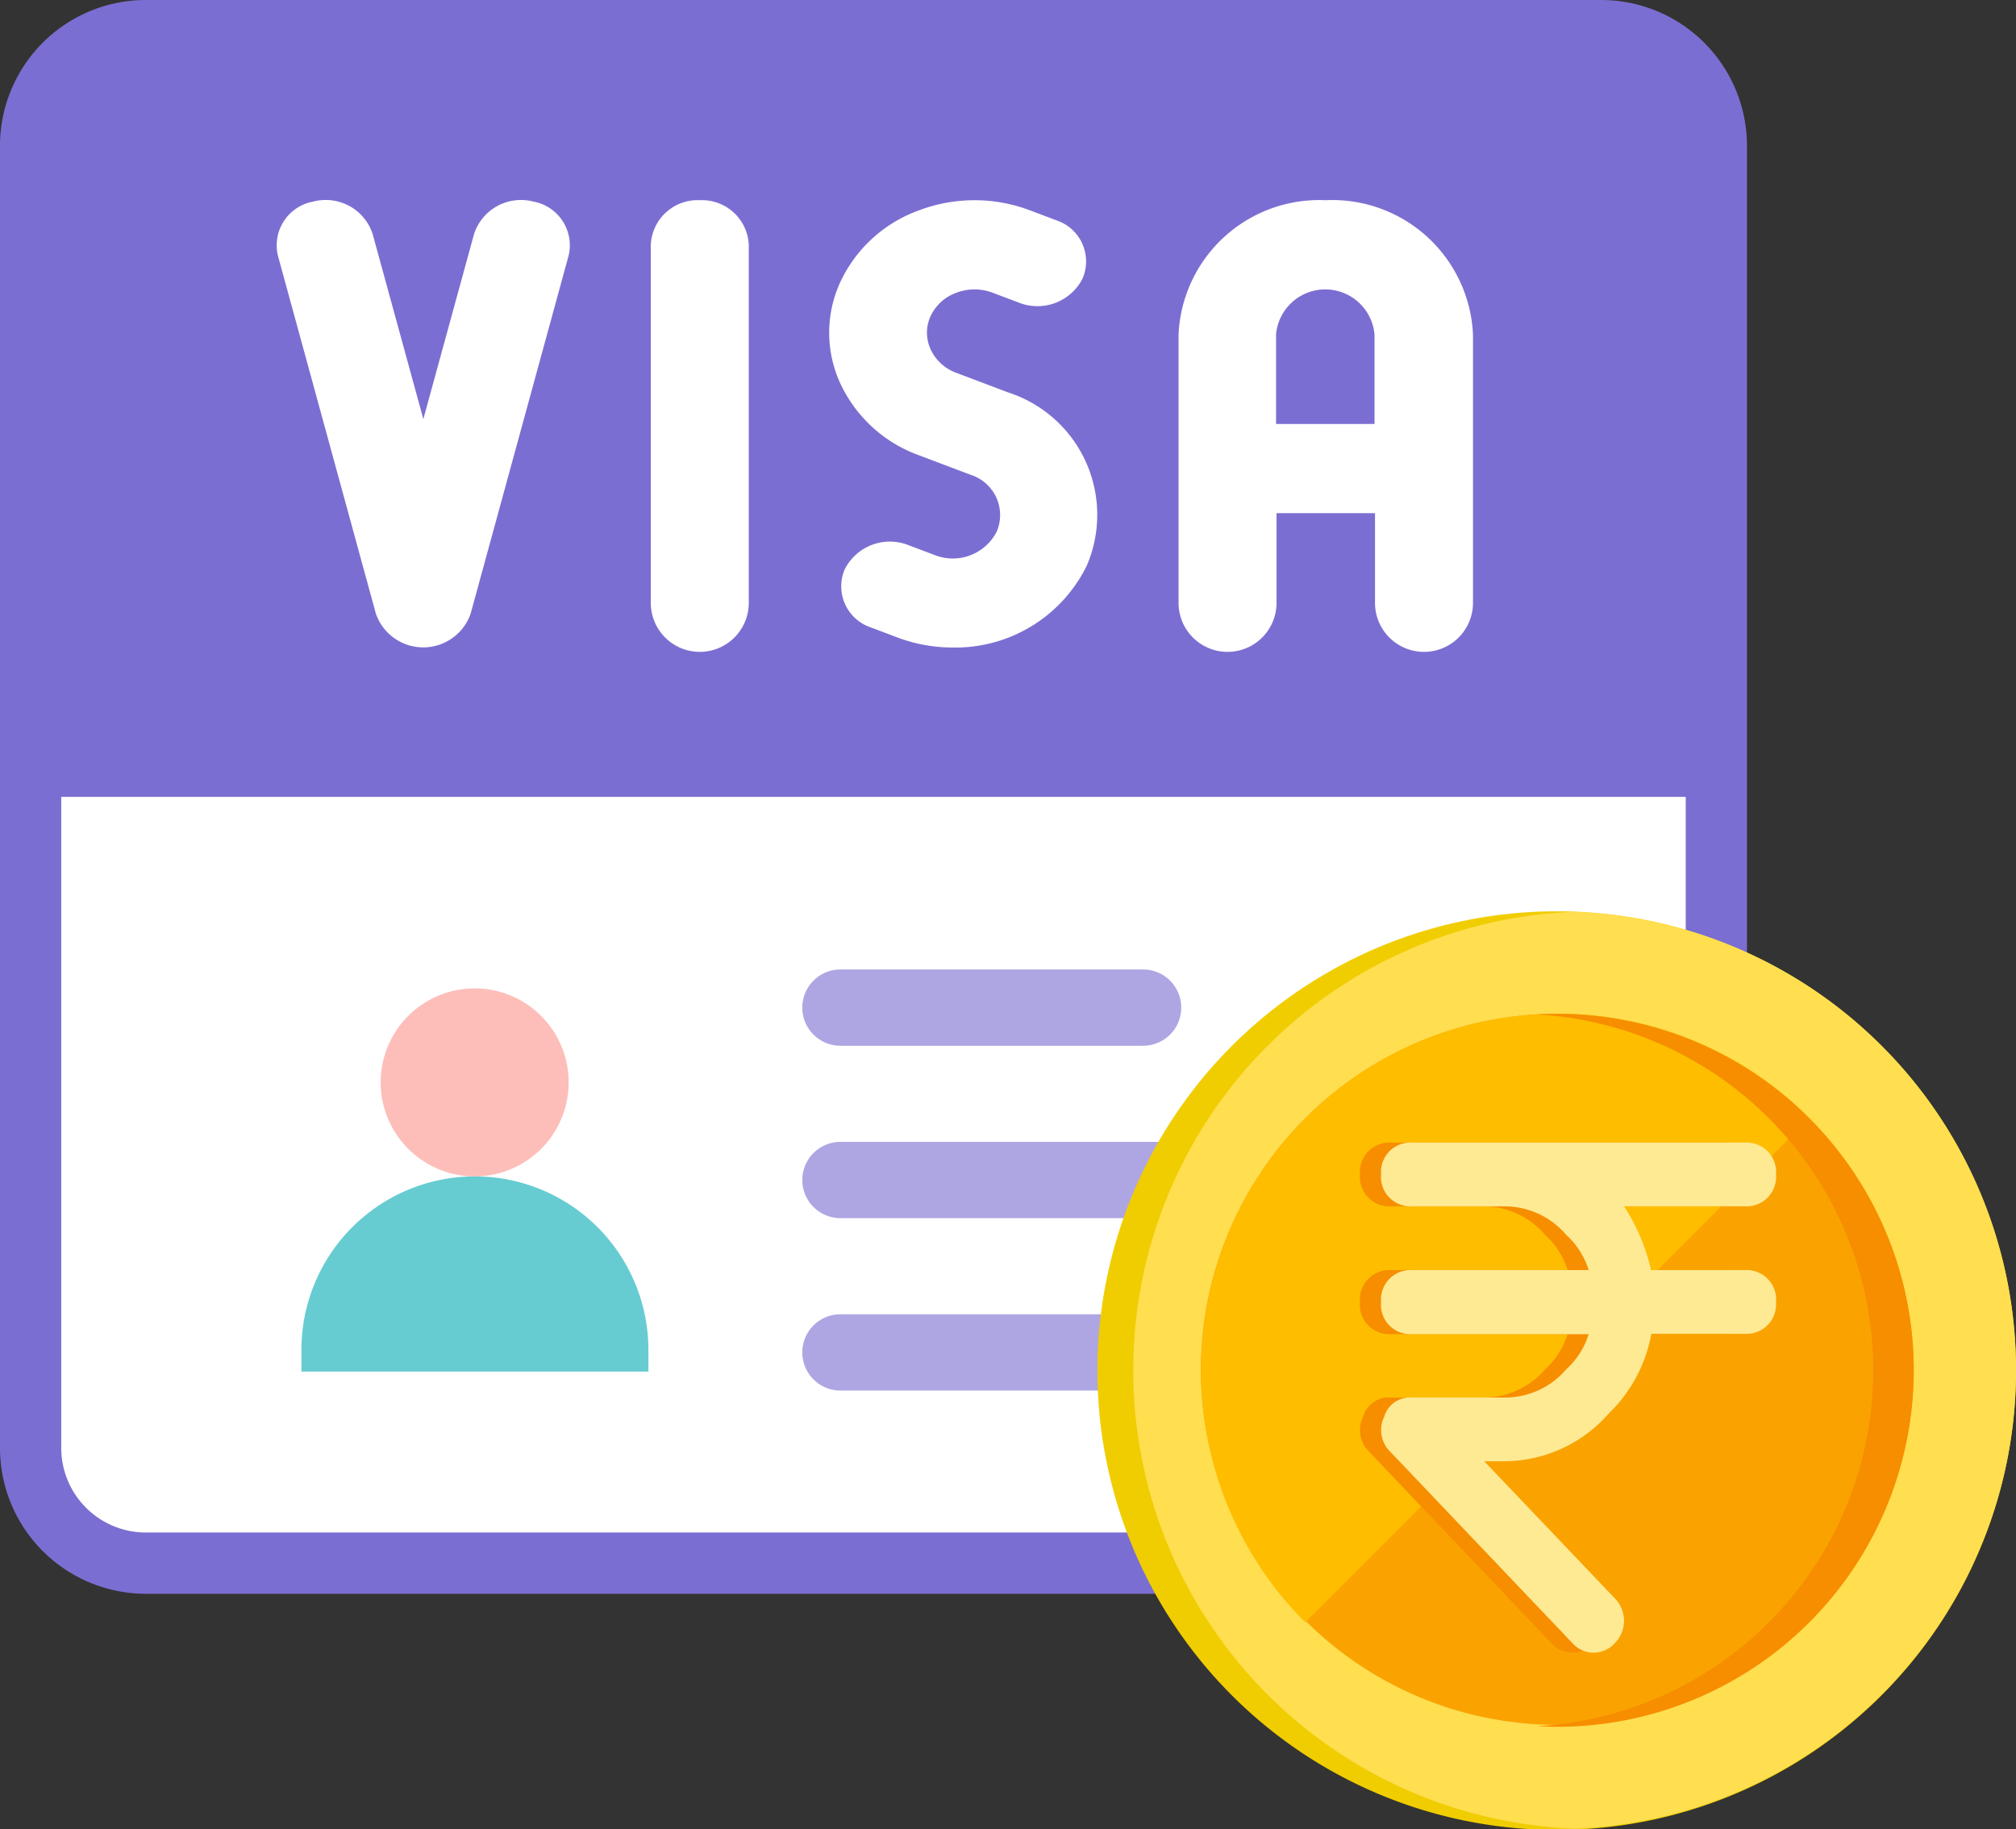
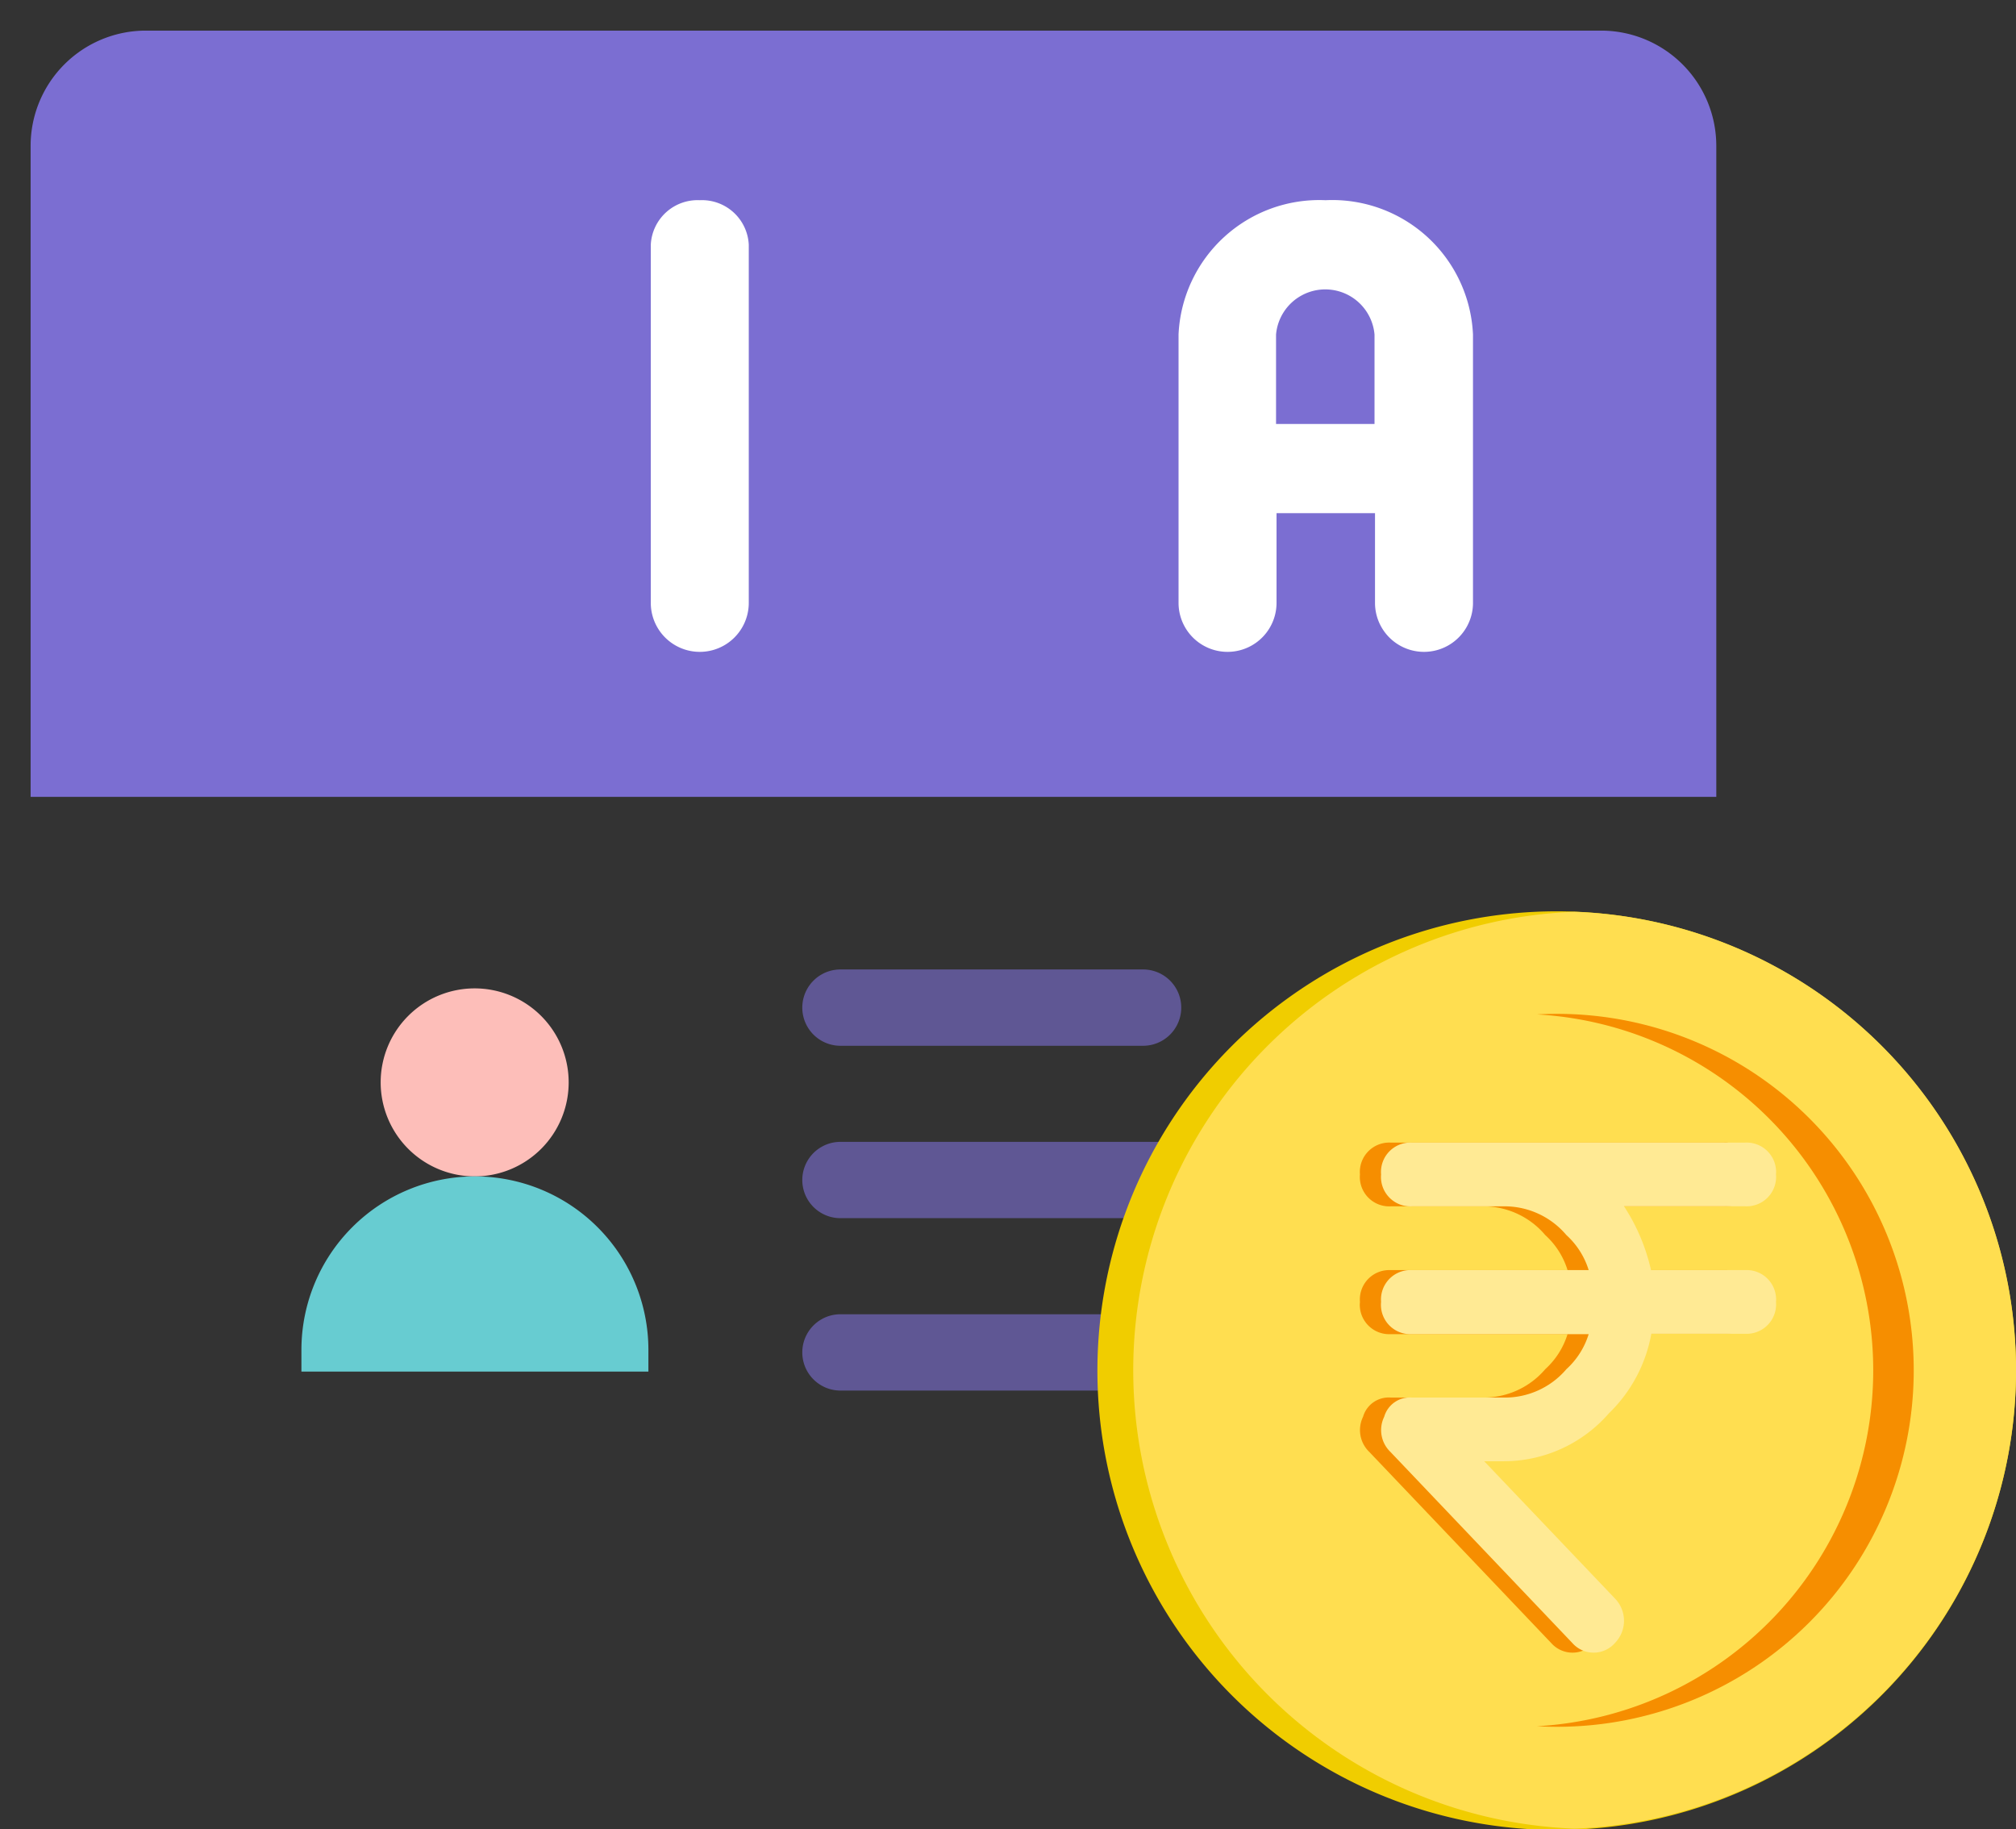
<svg xmlns="http://www.w3.org/2000/svg" width="32.92" height="29.865" viewBox="0 0 32.92 29.865">
  <rect x="0" y="0" width="32.92" height="29.865" fill="#333333" stroke="none" />
  <g id="Group_79011" data-name="Group 79011" transform="translate(-243.547 -535.696)">
    <g id="Group_79003" data-name="Group 79003" transform="translate(244.047 536.196)">
      <g id="Group_79003-2" data-name="Group 79003" transform="translate(0 0)">
-         <path id="Path_144148" data-name="Path 144148" d="M11.877,25.061H35.65a1.882,1.882,0,0,1,1.877,1.877v21.27a1.882,1.882,0,0,1-1.877,1.877H11.877A1.882,1.882,0,0,1,10,48.208V26.938a1.882,1.882,0,0,1,1.877-1.877Z" transform="translate(-10 -25.061)" fill="#fff" stroke="#7b6ed2" stroke-width="1" fill-rule="evenodd" />
        <path id="Path_144151" data-name="Path 144151" d="M103.269,279.15a1.535,1.535,0,1,0-1.535-1.535A1.537,1.537,0,0,0,103.269,279.15Z" transform="translate(-96.018 -260.441)" fill="#fdbeb9" fill-rule="evenodd" />
        <path id="Path_144152" data-name="Path 144152" d="M80.9,328.172a2.833,2.833,0,1,1,5.666,0v.354H80.9Z" transform="translate(-76.478 -306.63)" fill="#67ccd1" fill-rule="evenodd" />
        <path id="Path_144153" data-name="Path 144153" d="M10,26.939V37.574H37.526V26.939a1.882,1.882,0,0,0-1.877-1.877H11.877A1.882,1.882,0,0,0,10,26.939Z" transform="translate(-10 -25.062)" fill="#7b6ed2" fill-rule="evenodd" />
      </g>
      <g id="Group_79009" data-name="Group 79009" transform="translate(4.013 2.768)">
        <g id="Group_79007" data-name="Group 79007" transform="translate(8.588 12.562)" opacity="0.61">
          <g id="Group_79004" data-name="Group 79004" transform="translate(0)">
            <path id="Path_144154" data-name="Path 144154" d="M217.82,272.349h-4.942a.623.623,0,1,1,0-1.246h4.942a.623.623,0,1,1,0,1.246Z" transform="translate(-212.255 -271.103)" fill="#7b6ed2" />
          </g>
          <g id="Group_79005" data-name="Group 79005" transform="translate(0 2.815)">
            <path id="Path_144155" data-name="Path 144155" d="M220.993,317.532h-8.115a.623.623,0,0,1,0-1.246h8.115a.623.623,0,0,1,0,1.246Z" transform="translate(-212.255 -316.286)" fill="#7b6ed2" />
          </g>
          <g id="Group_79006" data-name="Group 79006" transform="translate(0 5.63)">
-             <path id="Path_144156" data-name="Path 144156" d="M218.891,362.715h-6.014a.623.623,0,1,1,0-1.246h6.014a.623.623,0,0,1,0,1.246Z" transform="translate(-212.254 -361.469)" fill="#7b6ed2" />
+             <path id="Path_144156" data-name="Path 144156" d="M218.891,362.715h-6.014a.623.623,0,1,1,0-1.246h6.014Z" transform="translate(-212.254 -361.469)" fill="#7b6ed2" />
          </g>
        </g>
        <g id="Group_79008" data-name="Group 79008" transform="translate(0 0)">
          <path id="Path_144159" data-name="Path 144159" d="M295.572,75.306a2.3,2.3,0,0,0-2.4,2.19v4.385a.8.8,0,0,0,1.6,0V80.416h1.608v1.465a.8.8,0,0,0,1.6,0V77.5A2.3,2.3,0,0,0,295.572,75.306Zm.8,3.654h-1.608V77.5a.807.807,0,0,1,1.608,0Z" transform="translate(-278.44 -75.305)" fill="#fff" />
          <path id="Path_144160" data-name="Path 144160" d="M185.934,75.306a.765.765,0,0,0-.8.728v5.847a.8.8,0,0,0,1.6,0V76.034A.765.765,0,0,0,185.934,75.306Z" transform="translate(-179.02 -75.305)" fill="#fff" />
-           <path id="Path_144161" data-name="Path 144161" d="M224.558,78.434l-.852-.322a.739.739,0,0,1-.418-.384.647.647,0,0,1,0-.541.74.74,0,0,1,.421-.382.839.839,0,0,1,.593,0l.426.161a.826.826,0,0,0,1.042-.394.707.707,0,0,0-.432-.951l-.426-.161a2.564,2.564,0,0,0-1.814,0,2.262,2.262,0,0,0-1.284,1.17,1.976,1.976,0,0,0,0,1.656,2.262,2.262,0,0,0,1.282,1.172l.852.322a.689.689,0,0,1,.42.925.805.805,0,0,1-1.014.383l-.426-.161a.826.826,0,0,0-1.042.394.707.707,0,0,0,.432.951l.426.161a2.553,2.553,0,0,0,.9.165,2.389,2.389,0,0,0,2.194-1.336A2.1,2.1,0,0,0,224.558,78.434Z" transform="translate(-212.605 -75.293)" fill="#fff" />
-           <path id="Path_144162" data-name="Path 144162" d="M112.652,75.326a.806.806,0,0,0-.967.53l-.828,3.022-.828-3.022a.805.805,0,0,0-.967-.53.726.726,0,0,0-.58.883l1.6,5.847a.819.819,0,0,0,1.547,0l1.6-5.847A.726.726,0,0,0,112.652,75.326Z" transform="translate(-108.457 -75.303)" fill="#fff" />
        </g>
      </g>
    </g>
    <g id="Group_79010" data-name="Group 79010" transform="translate(261.486 550.58)">
      <g id="Group_79001" data-name="Group 79001" transform="translate(0 0)">
        <path id="Path_144139" data-name="Path 144139" d="M14.981,7.491a7.5,7.5,0,1,1-2.42-5.512A7.491,7.491,0,0,1,14.981,7.491Z" transform="translate(0 0)" fill="#f0cd00" />
        <path id="Path_144140" data-name="Path 144140" d="M32.664,7.655a7.49,7.49,0,0,1-7.212,7.485,7.491,7.491,0,0,1,0-14.971A7.49,7.49,0,0,1,32.664,7.655Z" transform="translate(-17.682 -0.165)" fill="#ffde50" />
-         <path id="Path_144143" data-name="Path 144143" d="M66.261,60.441a5.821,5.821,0,0,1-11.641.072c0-.024,0-.048,0-.072a5.821,5.821,0,0,1,5.821-5.821h.072a5.794,5.794,0,0,1,3.281,1.062,5.859,5.859,0,0,1,1.6,1.706A5.792,5.792,0,0,1,66.261,60.441Z" transform="translate(-52.95 -52.95)" fill="#faa300" />
-         <path id="Path_144144" data-name="Path 144144" d="M64.556,56.325l-8.231,8.231a5.8,5.8,0,0,1-1.7-4.044c0-.024,0-.048,0-.072a5.821,5.821,0,0,1,5.821-5.821h.072a5.793,5.793,0,0,1,3.281,1.062A5.875,5.875,0,0,1,64.556,56.325Z" transform="translate(-52.95 -52.95)" fill="#ffbd00" />
        <path id="Path_144145" data-name="Path 144145" d="M240.394,60.441a5.821,5.821,0,0,1-5.821,5.821q-.165,0-.329-.009a5.821,5.821,0,0,0,0-11.623q.163-.009.329-.009A5.821,5.821,0,0,1,240.394,60.441Z" transform="translate(-227.083 -52.95)" fill="#f68e00" />
      </g>
      <path id="Union_1" data-name="Union 1" d="M3.124,8.172.151,5.049a.494.494,0,0,1-.1-.572A.435.435,0,0,1,.5,4.163H1.984A1.319,1.319,0,0,0,3.026,3.7a1.286,1.286,0,0,0,.364-.572H.5A.48.48,0,0,1,0,2.6.48.48,0,0,1,.5,2.082H3.39a1.281,1.281,0,0,0-.364-.572,1.321,1.321,0,0,0-1.042-.469H.5A.48.48,0,0,1,0,.52.48.48,0,0,1,.5,0H5.949a.481.481,0,0,1,.5.52.48.48,0,0,1-.5.52H3.967a3.175,3.175,0,0,1,.441,1.042H5.949a.48.48,0,0,1,.5.52.481.481,0,0,1-.5.52H4.413a2.4,2.4,0,0,1-.694,1.3,2.275,2.275,0,0,1-1.735.781h-.3L3.818,7.443a.521.521,0,0,1,0,.729.463.463,0,0,1-.694,0Z" transform="translate(4.268 3.773)" fill="#f68e00" />
      <path id="Union_2" data-name="Union 2" d="M3.124,8.172.151,5.049a.494.494,0,0,1-.1-.572A.435.435,0,0,1,.5,4.163H1.984A1.319,1.319,0,0,0,3.026,3.7a1.286,1.286,0,0,0,.364-.572H.5A.48.48,0,0,1,0,2.6.48.48,0,0,1,.5,2.082H3.39a1.281,1.281,0,0,0-.364-.572,1.321,1.321,0,0,0-1.042-.469H.5A.48.48,0,0,1,0,.52.48.48,0,0,1,.5,0H5.949a.481.481,0,0,1,.5.52.48.48,0,0,1-.5.52H3.967a3.175,3.175,0,0,1,.441,1.042H5.949a.48.48,0,0,1,.5.52.481.481,0,0,1-.5.52H4.413a2.4,2.4,0,0,1-.694,1.3,2.275,2.275,0,0,1-1.735.781h-.3L3.818,7.443a.521.521,0,0,1,0,.729.463.463,0,0,1-.694,0Z" transform="translate(4.613 3.773)" fill="#ffea94" />
    </g>
  </g>
</svg>